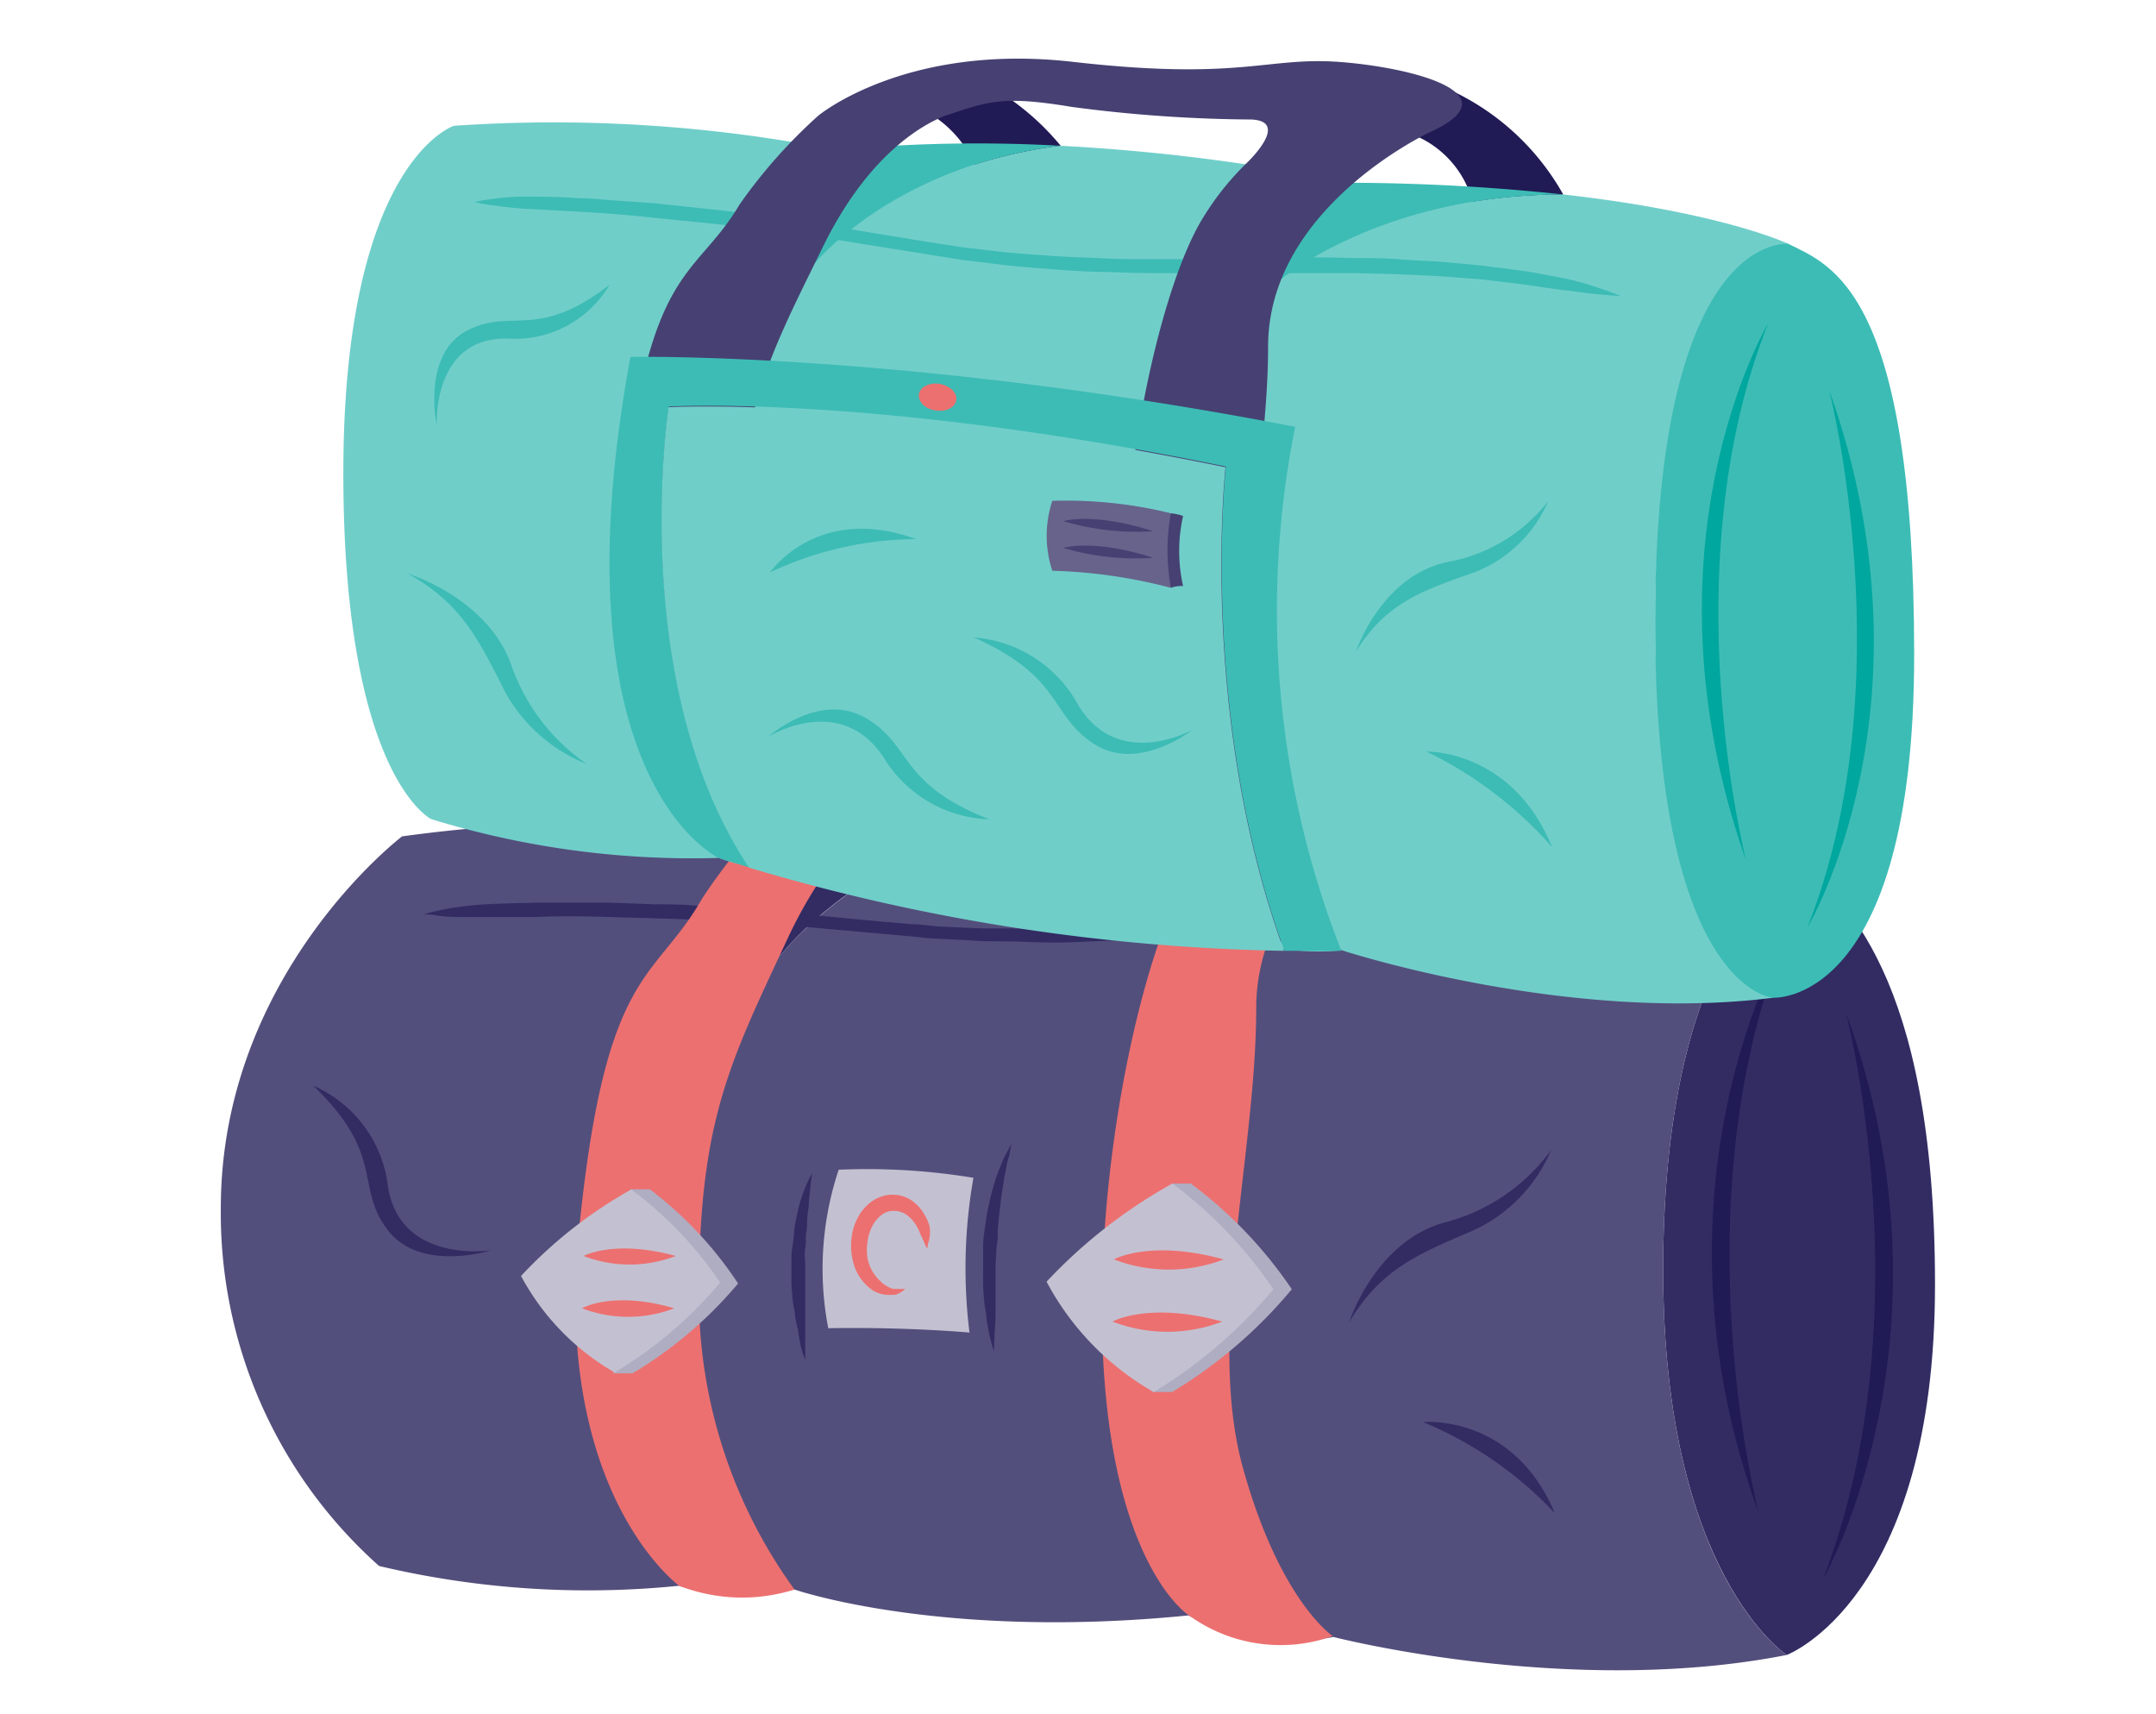
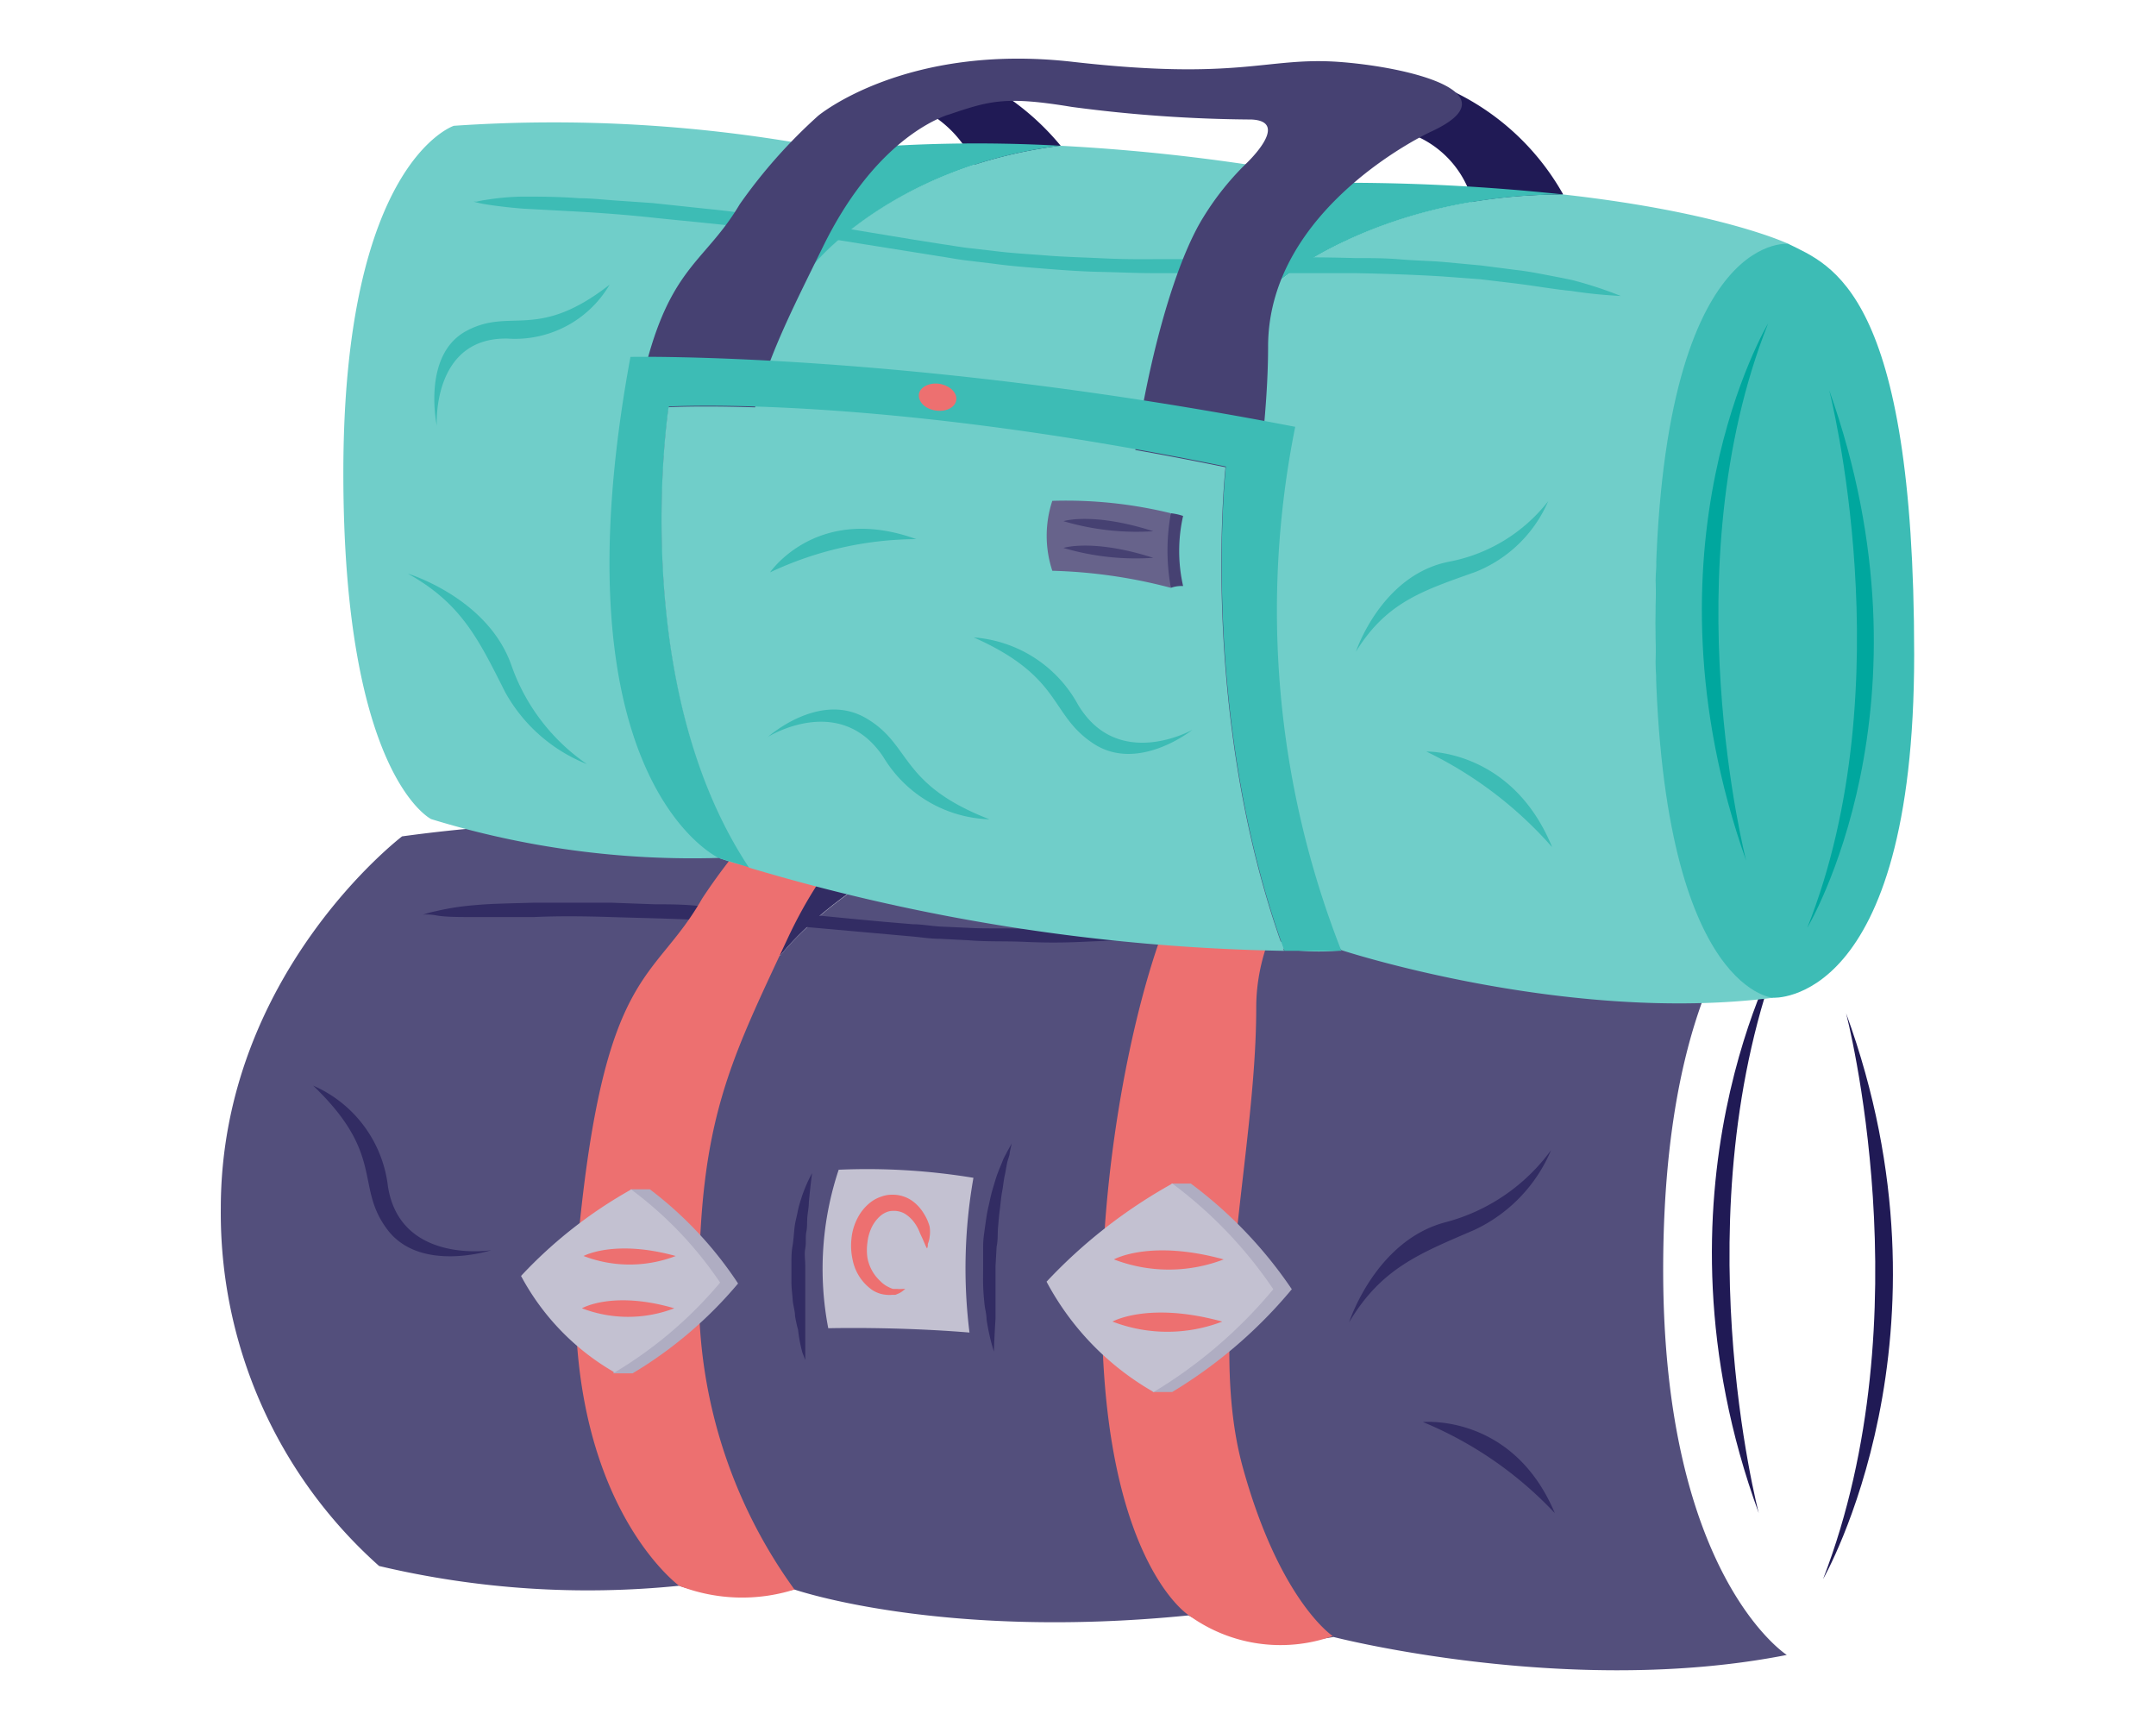
<svg xmlns="http://www.w3.org/2000/svg" id="Layer_1" data-name="Layer 1" viewBox="0 0 120 95.38">
  <defs>
    <style>.cls-1{fill:#161616;}.cls-2{fill:#534f7c;}.cls-3{fill:#322c63;}.cls-4{fill:#ed7070;}.cls-5{fill:#afadc2;}.cls-6{fill:#c3c1d1;}.cls-7{fill:#201a55;}.cls-8{fill:#70cec9;}.cls-9{fill:#3dbcb5;}.cls-10{fill:#464172;}.cls-11{fill:#00a79e;}.cls-12{fill:#67638b;}</style>
  </defs>
  <title>duffles</title>
  <path class="cls-1" d="M78.81,43.29A5.27,5.27,0,0,1,81.6,46l.42,1.7H86L87.15,46a12.43,12.43,0,0,0-11.51-6.76c-8.58,0-1.1,3.52-1.1,3.52Z" />
  <path class="cls-1" d="M49.13,43.45A6,6,0,0,1,52.93,47h6.2a13.56,13.56,0,0,0-5.6-5Z" />
  <path class="cls-2" d="M92.57,70.66c0-19.39,7.79-22.66,7.79-22.66s-3.87-1.59-13.16-2c-10.76.78-16.54,6.18-16.54,6.18L68,51.73l4.48-5.79a108.86,108.86,0,0,0-14.67-.7C48,47.18,43.45,53.15,43.45,53.15l-3.7,1,4.41-7.78a84.89,84.89,0,0,0-21.78.17S12.29,54.21,12.29,67.23A26.29,26.29,0,0,0,21.1,87.14a50.42,50.42,0,0,0,16.7,1.1s2.2.87,6.42.21c0,0,8.16,2.82,21.93,1.44a12.65,12.65,0,0,0,8.07,1.2s13.12,3.39,25.23,1C99.45,92.09,92.57,87.69,92.57,70.66Z" />
  <path class="cls-3" d="M43.45,53.15s4.53-6,14.39-7.91a87.06,87.06,0,0,0-13.07,1.17l-.61-.08-4.41,7.78Z" />
  <path class="cls-3" d="M70.66,52.21S76.44,46.81,87.2,46a116.11,116.11,0,0,0-12.52.19s-.78-.12-2.17-.28L68,51.73Z" />
-   <path class="cls-3" d="M100.36,48s-7.79,3.27-7.79,22.66c0,17,6.88,21.43,6.88,21.43S107.7,89,107.7,71.48,102.32,50,100.36,48Z" />
  <path class="cls-3" d="M23.53,50.9l.19-.06a5.26,5.26,0,0,1,.55-.14,14.41,14.41,0,0,1,2.13-.33c.92-.09,2-.1,3.32-.14.64,0,1.32,0,2,0H34l2.46.09c.85,0,1.73,0,2.63.12l2.77.19,1.44.1,1.46.14,3,.29,1.51.14,1.54.13c.51,0,1,.1,1.55.13l1.55.07c1,.06,2.08,0,3.12.06s2.09,0,3.13-.06,2.08-.09,3.11-.17c2.05-.14,4.07-.32,6-.49s3.86-.32,5.66-.43c.91,0,1.79-.1,2.64-.12s1.68,0,2.47,0l2.27,0,2,.12c.64,0,1.24.1,1.79.16s1.06.14,1.52.21a22.13,22.13,0,0,1,2.82.72,23.38,23.38,0,0,1-2.9-.09c-.91,0-2-.15-3.28-.21l-2-.1H80.1c-1.57,0-3.26.07-5.06.17l-2.76.18-2.88.23c-2,.16-4,.33-6.06.45-1,.07-2.08.1-3.13.15s-2.1.05-3.16,0-2.1,0-3.16-.09l-1.57-.08c-.53,0-1-.08-1.55-.13l-6.05-.54-1.45-.13-1.43-.08-2.76-.16c-1.8-.09-3.5-.12-5.07-.17s-3-.06-4.28,0l-3.3,0c-.92,0-1.64,0-2.13-.09S23.53,50.9,23.53,50.9Z" />
  <path class="cls-4" d="M74,39.21c-4.17,0-5.73,1.51-15.5,1.1s-14.86,4.17-14.86,4.17A33.25,33.25,0,0,0,39.08,50c-2.66,4.67-5.38,3.76-6.85,18.44S37.8,88.24,37.8,88.24a9.69,9.69,0,0,0,6.42.21A27.89,27.89,0,0,1,38.9,72.09c0-9.81,1.74-13,5-20,2.87-6.05,6.35-7.82,7.23-8.18l.21-.08c2.33-1,3.3-1.33,7.1-.92a79.25,79.25,0,0,0,10.51,0c2.34,0-.35,2.64-.35,2.64h0a18.35,18.35,0,0,0-2.49,3.23c-2.39,4-4.78,14.41-4.78,24,0,13.94,4.78,17.06,4.78,17.06a8.68,8.68,0,0,0,8.07,1.2s-2.94-1.93-5-9.36.74-17.43.74-25.6,9.54-13.21,9.54-13.21C84.4,40.31,78.21,39.21,74,39.21Z" />
  <path class="cls-5" d="M36.17,66.18H35.1l-.11.67A27,27,0,0,0,30,71a13.88,13.88,0,0,0,4.24,4.81l-.1.61h1.07a23.17,23.17,0,0,0,5.87-5A21.15,21.15,0,0,0,36.17,66.18Z" />
  <path class="cls-5" d="M66.28,65.86H65.21l-.28.77a30.56,30.56,0,0,0-5.61,4.69,15.72,15.72,0,0,0,4.74,5.39l.11.75h1.07a26.32,26.32,0,0,0,6.66-5.72A24.2,24.2,0,0,0,66.28,65.86Z" />
  <path class="cls-6" d="M29,71a25.26,25.26,0,0,1,6.13-4.81,21.15,21.15,0,0,1,4.95,5.18,23.17,23.17,0,0,1-5.87,5A13.56,13.56,0,0,1,29,71Z" />
  <path class="cls-6" d="M58.25,71.32a28.65,28.65,0,0,1,7-5.46,24.2,24.2,0,0,1,5.62,5.88,26.32,26.32,0,0,1-6.66,5.72A15.39,15.39,0,0,1,58.25,71.32Z" />
  <path class="cls-4" d="M32.48,69.89s1.71-.94,5.13,0A7.15,7.15,0,0,1,32.48,69.89Z" />
  <path class="cls-4" d="M32.39,72.8s1.71-1,5.14,0A7.18,7.18,0,0,1,32.39,72.8Z" />
  <path class="cls-4" d="M62,70.08s2-1.13,6.11,0A8.52,8.52,0,0,1,62,70.08Z" />
  <path class="cls-4" d="M61.92,73.54s2-1.13,6.11,0A8.52,8.52,0,0,1,61.92,73.54Z" />
  <path class="cls-6" d="M46.68,65.09a17.44,17.44,0,0,0-.58,8.82s3.74-.1,7.86.24a28.94,28.94,0,0,1,.22-8.61A36.32,36.32,0,0,0,46.68,65.09Z" />
  <path class="cls-7" d="M99.17,52.71S91.35,66.29,97.89,84.2C97.89,84.2,93.48,67.42,99.17,52.71Z" />
  <path class="cls-7" d="M101.47,87.87s7.82-13.58,1.28-31.49C102.75,56.38,107.15,73.16,101.47,87.87Z" />
  <path class="cls-3" d="M45.2,65.28s-.09.65-.18,1.62c0,.24-.05.5-.08.77s0,.57-.06.87,0,.61-.06.93,0,.63,0,1,0,.64,0,1,0,.63,0,.93,0,.59,0,.87,0,.54,0,.78,0,.47,0,.66,0,.37,0,.52,0,.45,0,.45l-.16-.42A7.94,7.94,0,0,1,44.42,74a7.57,7.57,0,0,1-.17-.78c0-.28-.11-.58-.13-.89s-.07-.63-.07-1,0-.66,0-1,0-.66.06-1,.07-.64.11-1,.12-.6.17-.87.13-.54.21-.78A7.9,7.9,0,0,1,45.2,65.28Z" />
  <path class="cls-3" d="M55.32,75.21a11.54,11.54,0,0,1-.41-1.8c0-.28-.09-.58-.12-.89s-.06-.65-.07-1,0-.71,0-1.07,0-.74,0-1.11.06-.74.11-1.1.1-.73.18-1.07.14-.67.24-1,.17-.59.27-.86.2-.49.28-.7.19-.38.26-.53l.25-.45-.11.5c0,.16-.09.34-.14.56s-.08.47-.14.73-.08.56-.14.87-.08.63-.13,1-.07.68-.1,1,0,.72-.08,1.08l-.06,1.07q0,.54,0,1.05c0,.68,0,1.32,0,1.87C55.34,74.47,55.32,75.21,55.32,75.21Z" />
  <path class="cls-3" d="M17.43,60.41A7,7,0,0,1,21.59,66c.67,4.37,5.75,3.57,5.75,3.57s-3.95,1.28-5.78-1.15S21.47,64.28,17.43,60.41Z" />
  <path class="cls-3" d="M75.09,73.58S76.56,69,80.5,68a10.61,10.61,0,0,0,5.83-4,8.57,8.57,0,0,1-4.27,4.44C79,69.76,76.88,70.57,75.09,73.58Z" />
  <path class="cls-3" d="M79.2,79.13s5-.49,7.34,5.07A21.12,21.12,0,0,0,79.2,79.13Z" />
  <path class="cls-4" d="M51.6,69.47a.86.86,0,0,1-.07-.12L51.38,69c-.06-.14-.14-.29-.21-.47a2.32,2.32,0,0,0-.31-.54,1.89,1.89,0,0,0-.51-.46,1.23,1.23,0,0,0-.66-.15.92.92,0,0,0-.37.08,1.22,1.22,0,0,0-.32.2,2,2,0,0,0-.49.65,2.63,2.63,0,0,0-.23.83,3,3,0,0,0,0,.85A2.34,2.34,0,0,0,49,71.29a1.52,1.52,0,0,0,.46.33,1.22,1.22,0,0,0,.24.1h.1l.12,0a1.46,1.46,0,0,0,.34,0h.13l-.1.08a1.1,1.1,0,0,1-.33.2l-.12.05-.06,0h-.1a1.89,1.89,0,0,1-.35,0,1.68,1.68,0,0,1-.8-.28,2.69,2.69,0,0,1-1.08-1.7,3.57,3.57,0,0,1-.06-1.13,3.11,3.11,0,0,1,.33-1.14,2.64,2.64,0,0,1,.79-.94,2,2,0,0,1,.56-.28,1.7,1.7,0,0,1,.59-.1,1.88,1.88,0,0,1,1.11.34,2.39,2.39,0,0,1,.65.71,2.62,2.62,0,0,1,.32.72,1.81,1.81,0,0,1,0,.59,1.28,1.28,0,0,1-.1.38A.52.52,0,0,1,51.6,69.47Z" />
  <path class="cls-7" d="M79,7.65a5.56,5.56,0,0,1,2.66,2.72l.4,1.65,3.75.26L87,10.81A13.88,13.88,0,0,0,75.64,3.75c-8.17-.57-.7,3.14-.7,3.14Z" />
  <path class="cls-7" d="M50.74,5.83a6.33,6.33,0,0,1,3.62,3.59l5.9.42A14.29,14.29,0,0,0,54.93,4.7Z" />
  <path class="cls-8" d="M92.12,34.64c0-18.47,7.42-21.07,7.42-21.07S95.85,11.81,87,10.82c-10.24,0-15.75,4.79-15.75,4.79L68.75,15,73,9.75A109.22,109.22,0,0,0,59,8.11c-9.4,1.2-13.71,6.57-13.71,6.57l-3.52.68L46,8.24A81.4,81.4,0,0,0,25.26,7s-6.15,2-6.15,19.32C19.11,43.2,24,45.58,24,45.58A49.53,49.53,0,0,0,40,47.74a12.83,12.83,0,0,0,6.11.62S53.84,51.6,67,51.2a12.59,12.59,0,0,0,7.69,1.68s12.5,4.1,24,2.64C98.67,55.52,92.12,50.86,92.12,34.64Z" />
  <path class="cls-9" d="M45.33,14.68S49.64,9.31,59,8.11a83.14,83.14,0,0,0-12.45.24L46,8.24l-4.19,7.12Z" />
  <path class="cls-9" d="M71.25,15.61S76.76,10.85,87,10.82a115.1,115.1,0,0,0-11.92-.65S74.33,10,73,9.75L68.75,15Z" />
  <path class="cls-9" d="M99.54,13.57s-7.42-.85-7.42,21.07c0,20.42,6.55,20.88,6.55,20.88s7.87.55,7.87-19.09C106.54,16.16,101.91,14.76,99.54,13.57Z" />
  <path class="cls-9" d="M26.36,11.22l.17,0a4.65,4.65,0,0,1,.53-.1,14,14,0,0,1,2-.18c.88,0,2,0,3.17.09.61,0,1.26.07,1.94.12l2.16.15,2.35.25c.81.09,1.65.16,2.5.29l2.65.37,1.36.19,1.39.23,2.85.47,1.45.24,1.46.23c.49.07,1,.16,1.47.22l1.48.17c1,.13,2,.18,3,.26s2,.1,3,.15,2,.06,2.95.05c2,0,3.89,0,5.76-.06s3.68-.05,5.4,0c.86,0,1.7,0,2.51.07s1.6.08,2.35.14l2.16.2,1.95.25c.62.07,1.19.18,1.71.28s1,.19,1.45.29a22,22,0,0,1,2.68.88,26.9,26.9,0,0,1-2.75-.28c-.88-.08-1.93-.27-3.13-.42l-1.93-.23-2.14-.16c-1.49-.09-3.11-.15-4.82-.18H72.8l-2.75,0c-1.87,0-3.8,0-5.78,0-1,0-2-.05-3-.07s-2-.09-3-.17-2-.15-3-.29l-1.5-.18c-.5-.06-1-.16-1.48-.23l-5.76-.92-1.38-.22-1.36-.17-2.64-.34c-1.71-.2-3.33-.34-4.82-.5s-2.87-.26-4.08-.33l-3.15-.17c-.87-.07-1.55-.16-2-.23S26.36,11.22,26.36,11.22Z" />
  <path class="cls-10" d="M74.46,3.44c-4-.27-5.46,1.06-14.76,0s-14.16,3-14.16,3a29,29,0,0,0-4.37,4.93c-2.54,4.28-5.13,3.23-6.53,17.11S40,47.74,40,47.74c3.06.25,6.11.62,6.11.62A28.33,28.33,0,0,1,41,32.43c0-9.35,1.66-12.29,4.81-18.71,2.73-5.57,6.05-7,6.88-7.31l.2-.06c2.23-.76,3.14-1,6.77-.4a78.88,78.88,0,0,0,10,.7c2.23.11-.34,2.49-.34,2.49h0A15.4,15.4,0,0,0,67,12.05c-2.27,3.6-4.55,13.4-4.55,22.58C62.4,47.91,67,51.2,67,51.2a30.18,30.18,0,0,0,7.69,1.68s-2.8-2-4.81-9.25.7-16.56.7-24.34S79.62,7.34,79.62,7.34C84.34,5.18,78.44,3.72,74.46,3.44Z" />
  <path class="cls-11" d="M98.41,18S91,30.39,97.19,47.9C97.19,47.9,93,31.62,98.41,18Z" />
  <path class="cls-11" d="M100.59,51.63s7.45-12.41,1.22-29.92C101.81,21.71,106,38,100.59,51.63Z" />
  <path class="cls-9" d="M75.47,36.26s1.4-4.25,5.16-5a9.16,9.16,0,0,0,5.54-3.37,7.37,7.37,0,0,1-4.06,3.94C79.18,32.87,77.17,33.51,75.47,36.26Z" />
  <path class="cls-9" d="M22.7,31.92s4.44,1.34,5.76,5.09a11.13,11.13,0,0,0,4.21,5.51,9,9,0,0,1-4.55-4C26.64,35.59,25.7,33.59,22.7,31.92Z" />
  <path class="cls-9" d="M79.39,41.82s4.77-.13,7,5.32A22.16,22.16,0,0,0,79.39,41.82Z" />
  <path class="cls-9" d="M37.23,22.62s11.49-.68,31,3.34c0,0-1.52,13.84,3.26,26.95,2,0,3.17,0,3.17,0a51.79,51.79,0,0,1-2.57-29.16c-21.7-4.2-37-3.89-37-3.89C30.73,43.45,40,47.74,40,47.74l1.74.54C34.86,38,37.23,22.62,37.23,22.62Z" />
  <path class="cls-8" d="M71.47,52.91C66.69,39.8,68.21,26,68.21,26c-19.49-4-31-3.34-31-3.34S34.86,38,41.69,48.28A110.69,110.69,0,0,0,71.47,52.91Z" />
  <path class="cls-4" d="M52.14,22.85c.58.07,1.07-.22,1.09-.64s-.45-.8-1-.86-1.08.22-1.09.64S51.55,22.79,52.14,22.85Z" />
  <path class="cls-10" d="M65.17,28.56a3.14,3.14,0,0,1,.68.15,8.82,8.82,0,0,0,0,3.9,1.75,1.75,0,0,0-.68.1l-1-2.08Z" />
  <path class="cls-12" d="M58.57,27.87a24.53,24.53,0,0,1,6.6.69,11.48,11.48,0,0,0,0,4.15,28.7,28.7,0,0,0-6.6-.95A6.21,6.21,0,0,1,58.57,27.87Z" />
  <path class="cls-10" d="M59.19,29s1.62-.52,5,.56A14.31,14.31,0,0,1,59.19,29Z" />
  <path class="cls-10" d="M59.19,30.49s1.62-.53,5,.55A14.21,14.21,0,0,1,59.19,30.49Z" />
  <path class="cls-9" d="M54.2,35.47A7.22,7.22,0,0,1,60,39.21c2.23,3.73,6.37,1.4,6.37,1.4s-3,2.4-5.49.78S59.19,37.69,54.2,35.47Z" />
  <path class="cls-9" d="M55.07,45.59a7.15,7.15,0,0,1-5.9-3.46C46.76,38.5,42.75,41,42.75,41s2.84-2.54,5.43-1.05S50,43.62,55.07,45.59Z" />
  <path class="cls-9" d="M33.93,15.84a6.1,6.1,0,0,1-5.69,3c-4.21-.07-3.93,4.84-3.93,4.84s-.84-3.92,1.64-5.26S29.88,19,33.93,15.84Z" />
  <path class="cls-9" d="M42.86,31.85S45.47,28,51,30A19.26,19.26,0,0,0,42.86,31.85Z" />
</svg>